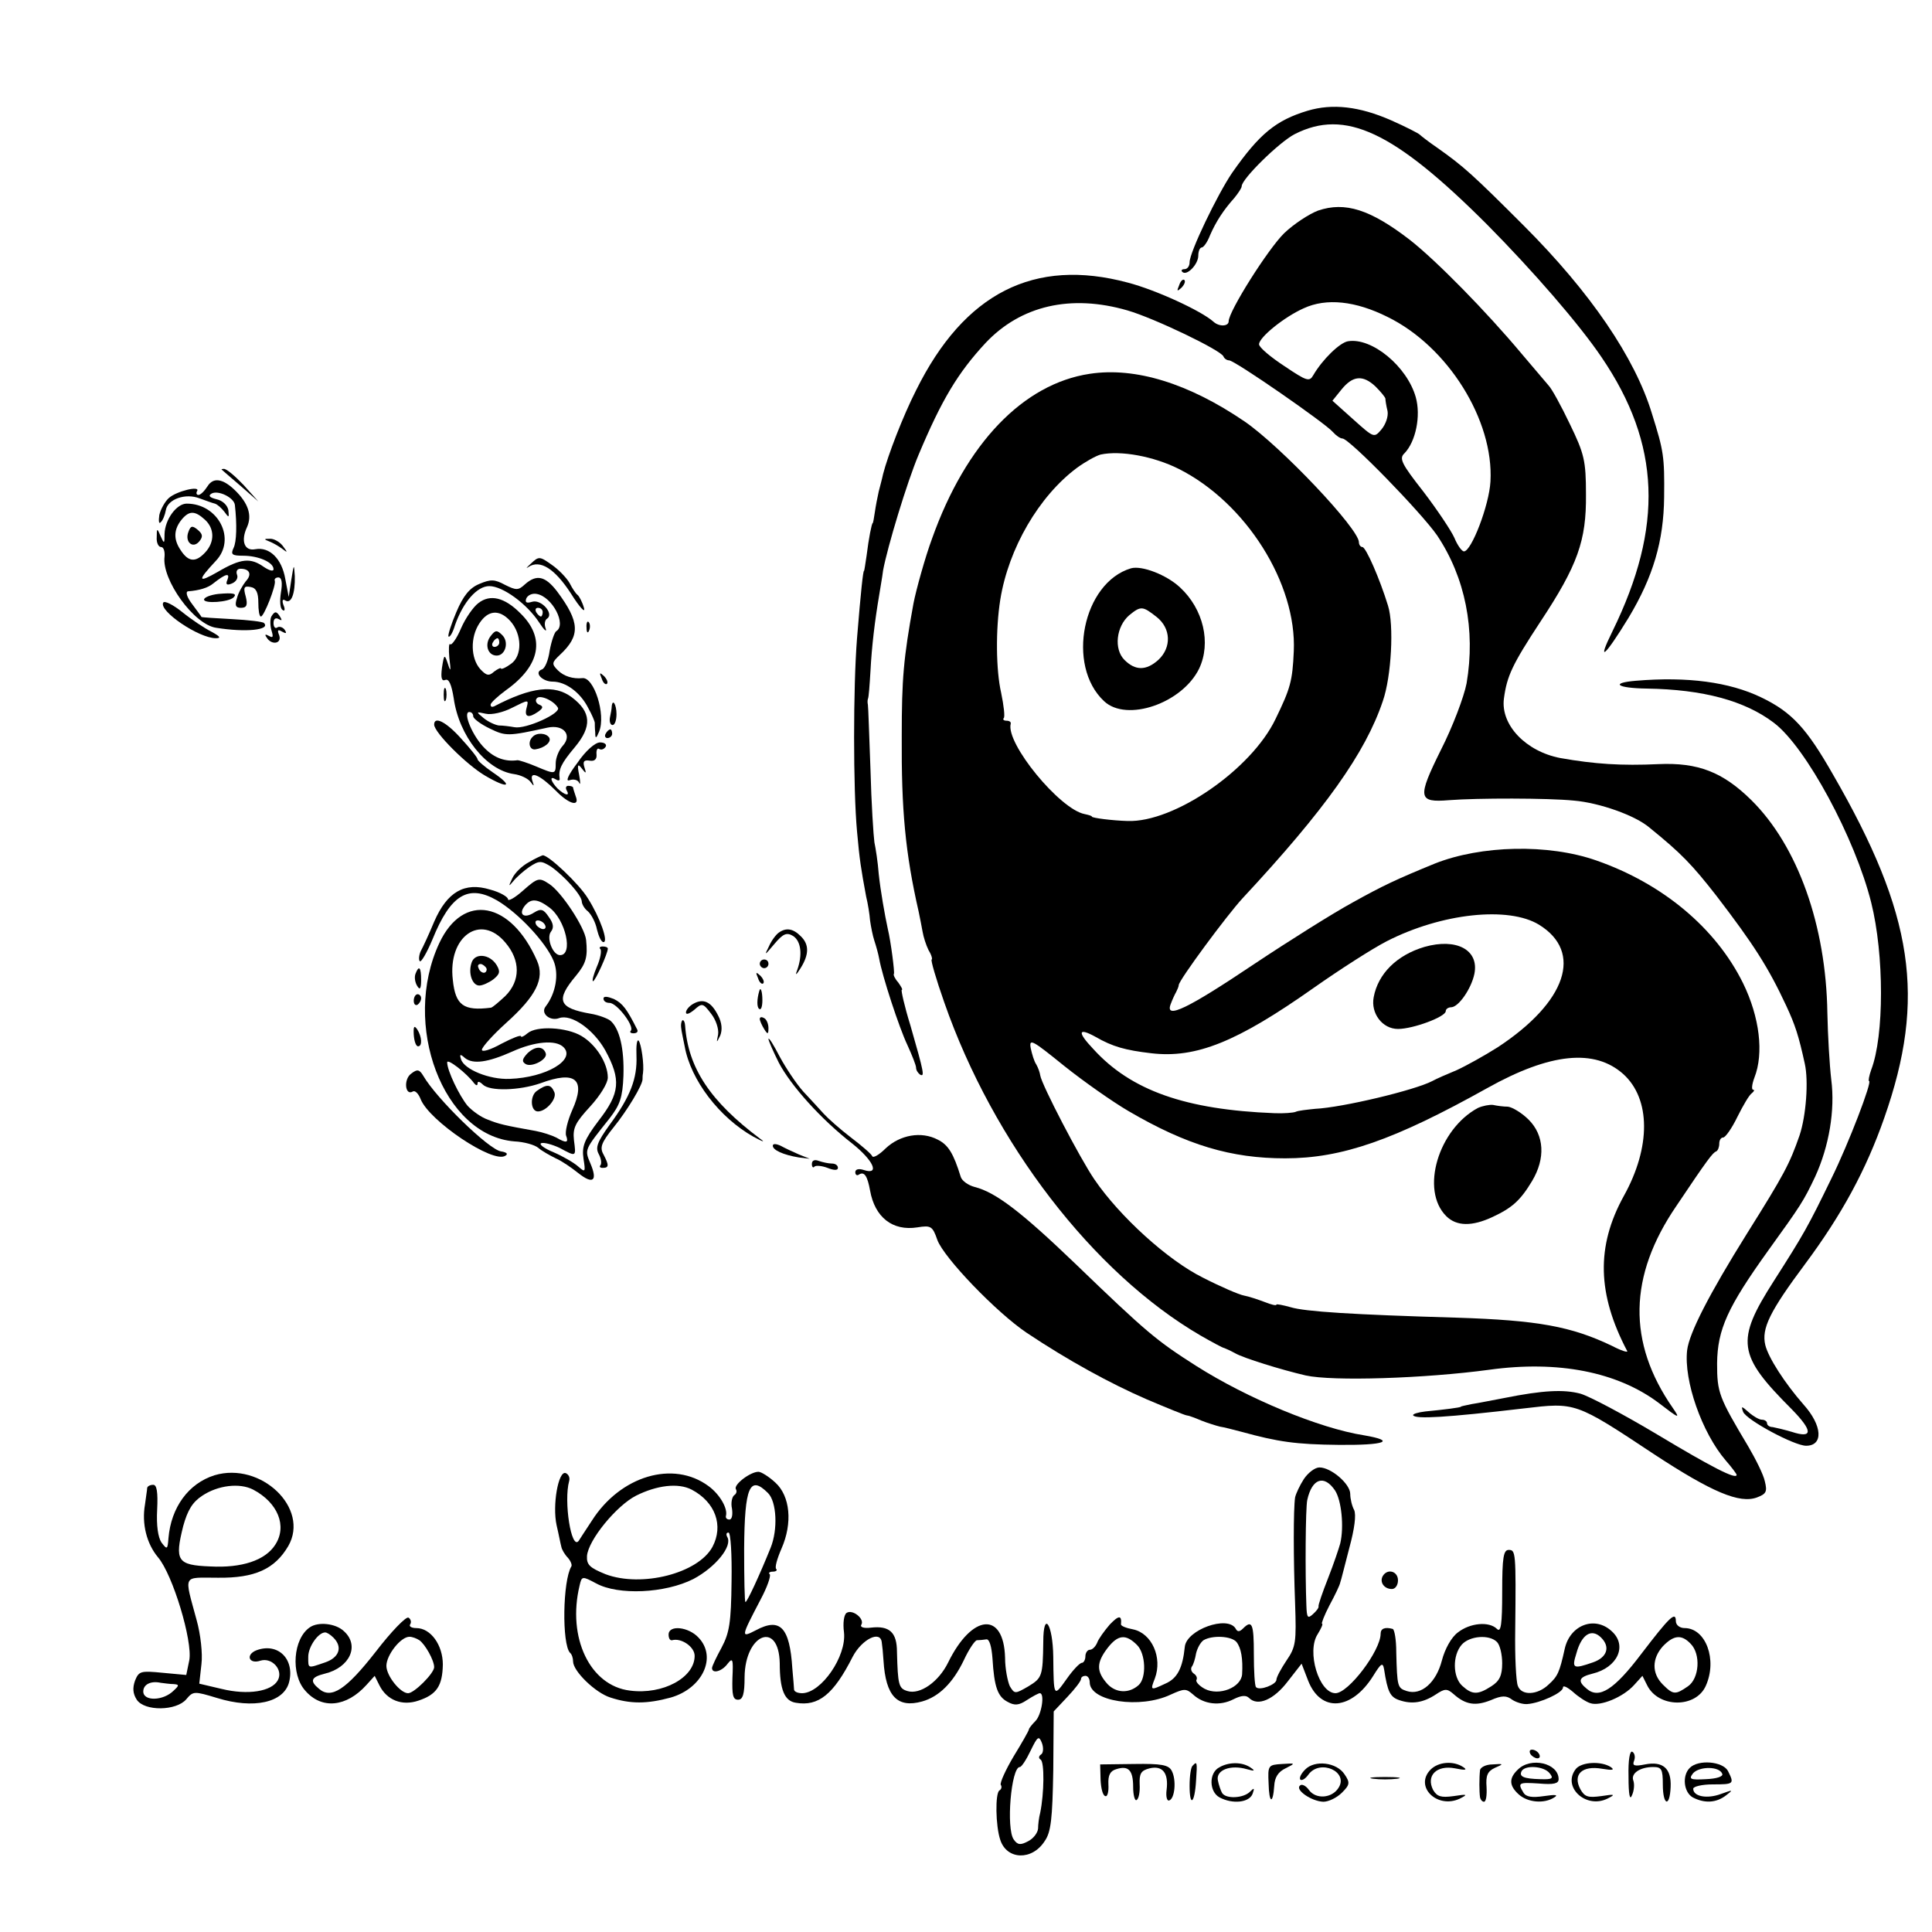
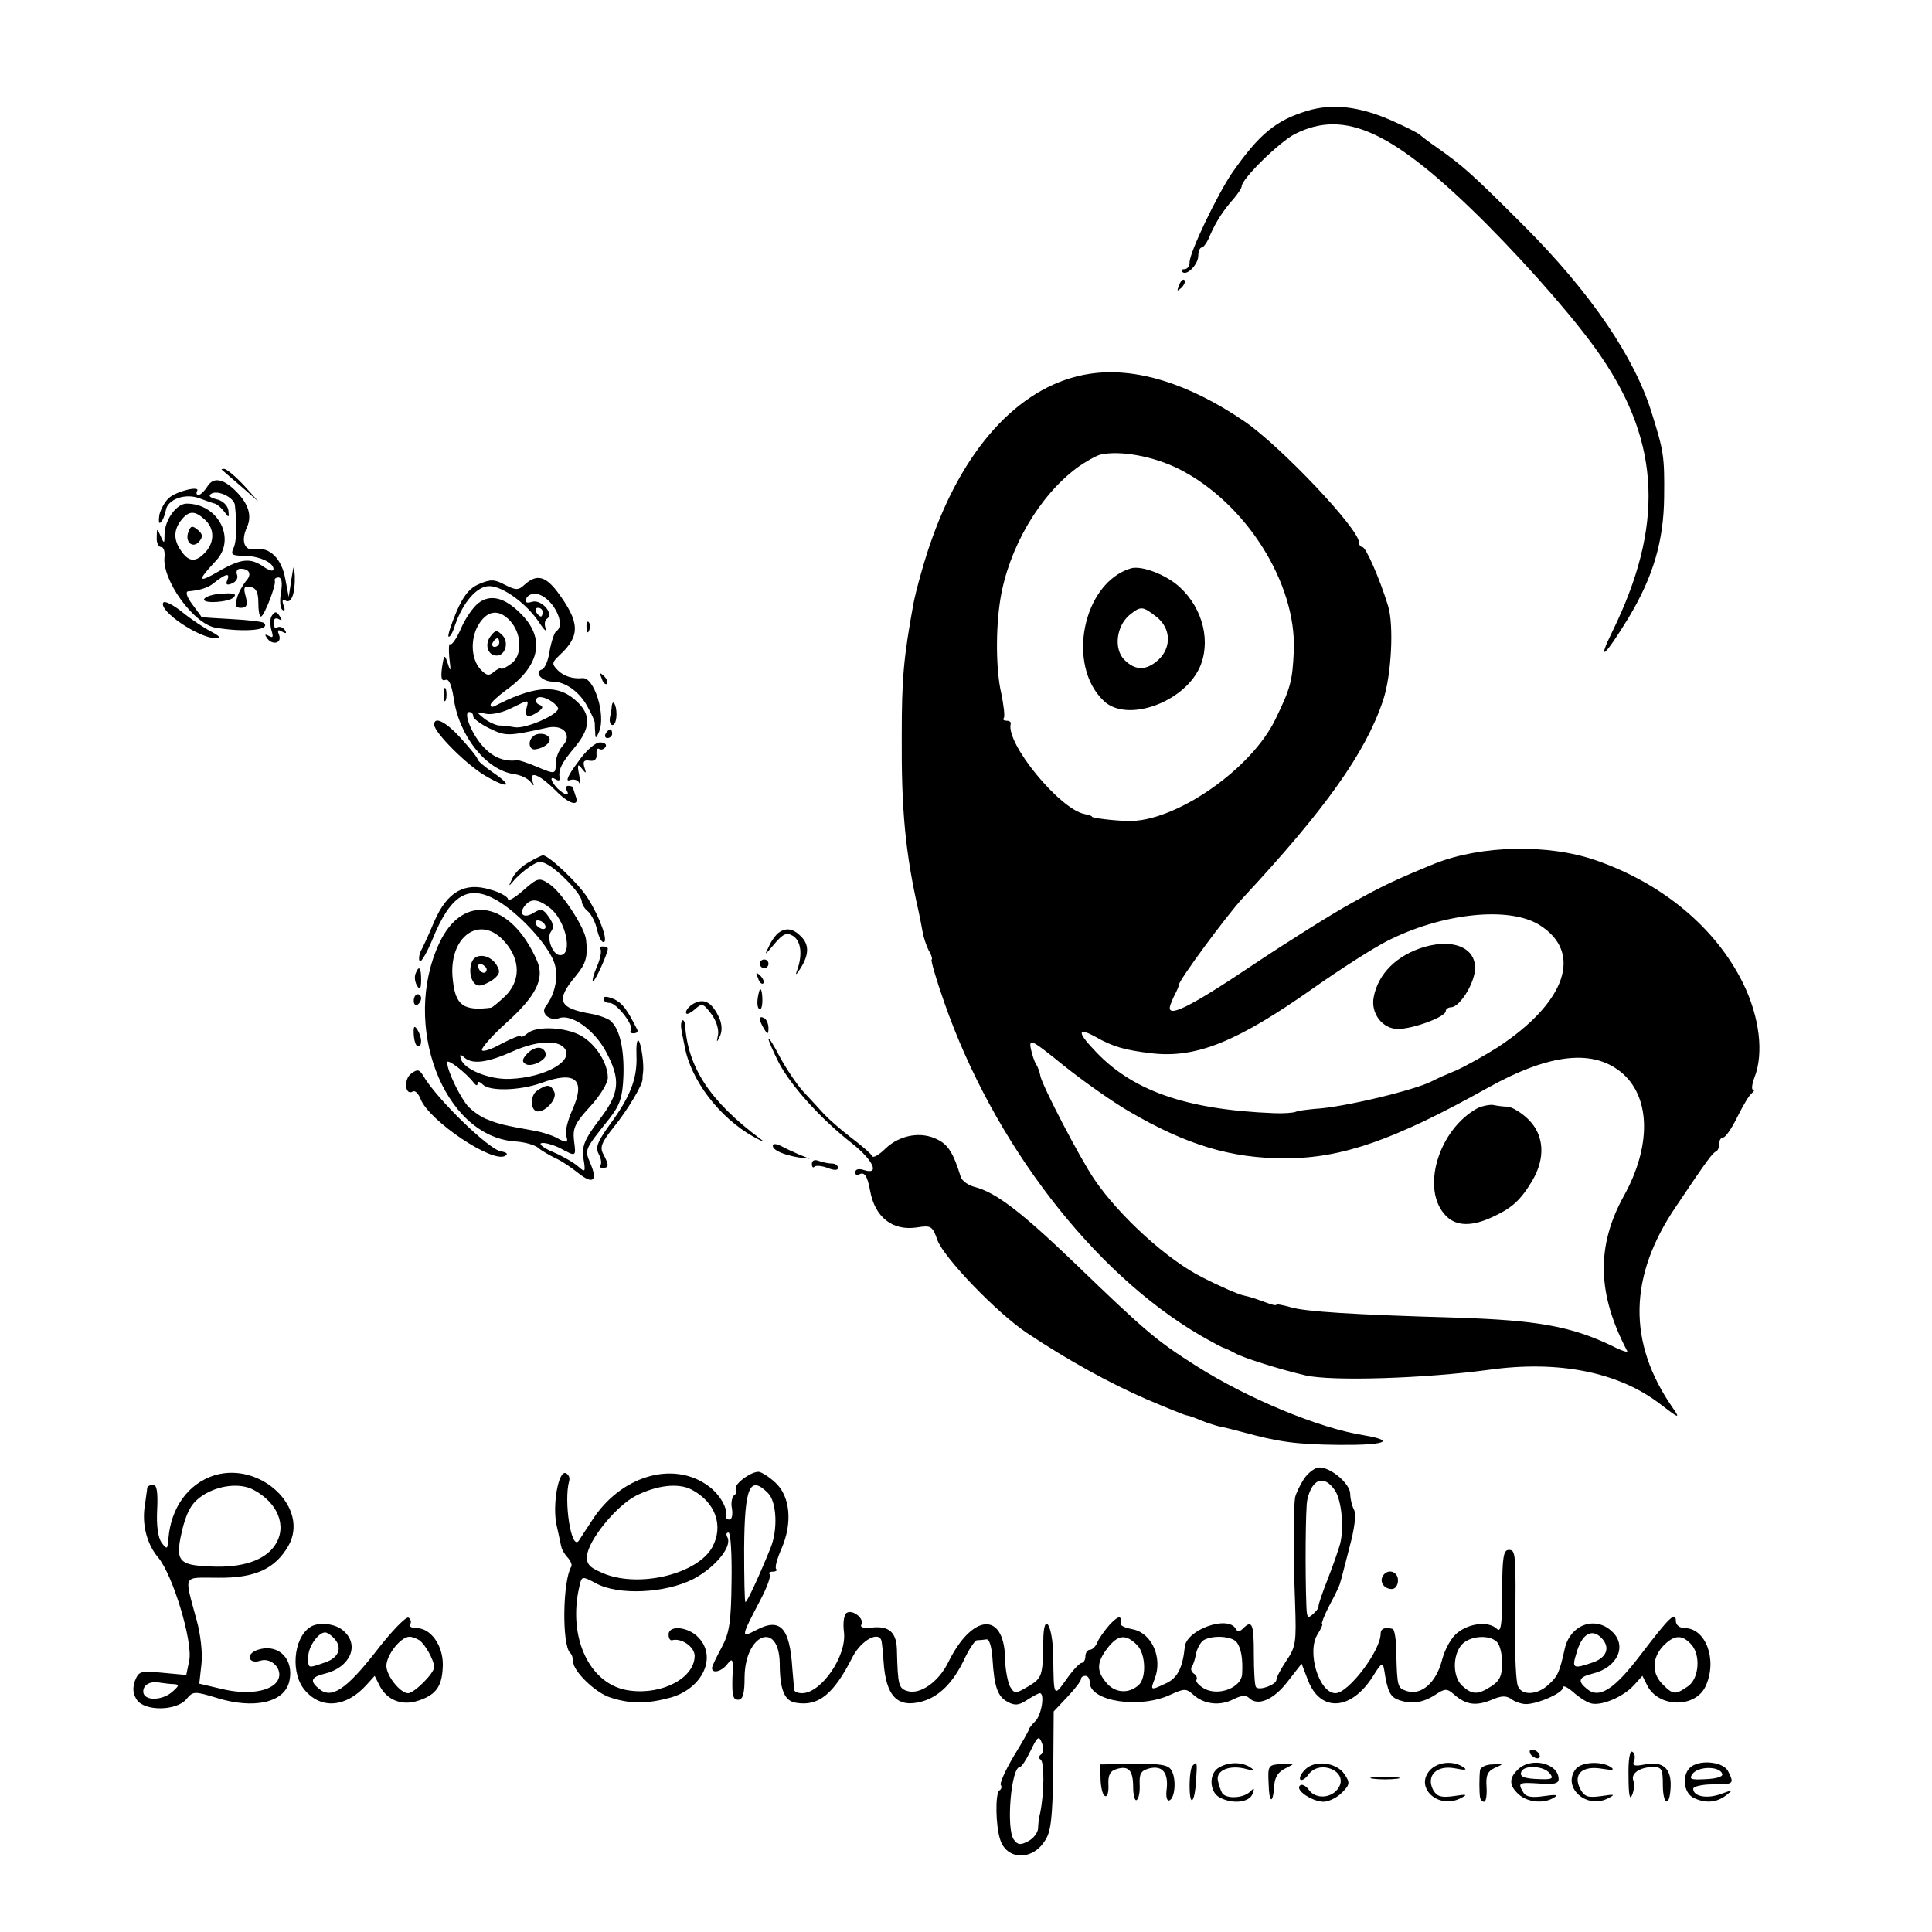
<svg xmlns="http://www.w3.org/2000/svg" version="1.0" width="445pt" height="445pt" viewBox="0 0 445 445" preserveAspectRatio="xMidYMid meet">
  <g transform="translate(0,445) scale(0.1,-0.1)" fill="#000000" stroke="none">
    <path d="M3012 4195 c-73 -22 -111 -53 -174 -143 -34 -50 -98 -183 -98 -206 0 -9 -5 -16 -12 -16 -6 0 -8 -3 -5 -6 10 -11 37 17 37 37 0 11 4 19 8 19 4 0 13 12 19 28 14 32 31 58 56 86 9 11 17 23 17 27 0 17 87 102 122 120 116 59 228 7 443 -208 105 -106 212 -229 264 -306 136 -200 143 -390 25 -631 -37 -75 -18 -59 37 31 57 95 81 177 82 278 1 94 -1 106 -28 192 -39 129 -142 280 -295 433 -118 118 -139 137 -200 180 -19 13 -37 27 -40 30 -3 3 -32 18 -66 33 -73 32 -135 39 -192 22z" />
-     <path d="M3036 3965 c-21 -8 -56 -31 -78 -52 -37 -36 -128 -180 -128 -203 0 -12 -22 -13 -35 -1 -28 25 -132 73 -197 90 -216 58 -377 -24 -488 -248 -30 -59 -65 -150 -76 -193 -2 -10 -7 -28 -10 -40 -3 -13 -7 -34 -9 -48 -2 -14 -4 -25 -5 -25 -2 0 -9 -34 -14 -75 -3 -19 -5 -35 -6 -35 -2 0 -7 -44 -16 -155 -9 -113 -9 -347 0 -445 6 -67 9 -85 21 -150 4 -16 8 -41 9 -55 2 -14 6 -35 10 -47 4 -12 9 -30 11 -41 7 -40 46 -159 65 -199 11 -24 20 -47 20 -52 0 -6 4 -12 9 -16 11 -6 10 2 -22 113 -14 45 -22 82 -20 82 3 0 -1 7 -8 17 -8 9 -12 18 -10 20 2 3 -7 74 -14 103 -7 32 -17 89 -21 127 -2 27 -7 59 -10 73 -2 14 -7 89 -9 167 -3 78 -5 145 -6 150 -1 4 -1 10 0 13 2 3 4 32 6 65 3 57 10 115 20 174 2 14 7 40 9 57 10 54 55 203 82 267 53 126 90 188 154 257 81 86 196 113 327 75 62 -18 216 -92 221 -106 2 -5 8 -9 13 -9 13 0 222 -145 239 -165 7 -8 17 -15 22 -15 16 0 182 -171 218 -223 65 -97 89 -218 68 -341 -6 -31 -32 -100 -59 -153 -55 -111 -53 -122 19 -116 65 5 227 5 287 -1 59 -5 141 -34 174 -62 74 -60 98 -85 155 -158 85 -111 119 -164 160 -252 21 -45 29 -70 43 -134 9 -40 3 -120 -12 -165 -23 -66 -35 -89 -121 -226 -88 -141 -133 -229 -138 -269 -8 -70 34 -190 89 -254 14 -16 25 -31 25 -33 0 -12 -58 18 -183 93 -77 46 -156 88 -177 94 -38 10 -85 8 -175 -10 -27 -5 -61 -12 -75 -14 -14 -3 -25 -5 -25 -6 0 -2 -40 -7 -82 -11 -17 -2 -30 -6 -28 -9 6 -9 76 -5 255 16 119 14 118 15 299 -105 134 -88 198 -115 238 -100 21 8 24 13 18 37 -3 15 -21 51 -38 80 -68 114 -72 124 -72 192 1 78 24 129 118 260 75 104 81 113 108 170 32 70 46 153 37 223 -4 34 -8 103 -9 154 -3 201 -68 384 -175 490 -66 65 -123 87 -214 83 -85 -4 -147 0 -226 14 -79 15 -138 76 -130 137 7 52 19 78 84 177 86 130 106 187 105 293 0 78 -4 94 -37 162 -20 42 -42 82 -49 89 -6 7 -34 40 -62 73 -82 98 -196 214 -257 262 -92 71 -150 89 -212 68z m160 -245 c139 -68 245 -238 237 -379 -3 -55 -44 -161 -61 -161 -5 0 -15 14 -22 31 -7 16 -39 64 -71 106 -51 65 -57 77 -44 89 26 27 38 86 26 129 -20 71 -101 138 -156 129 -19 -3 -59 -42 -80 -78 -9 -16 -15 -14 -67 21 -32 21 -58 43 -58 50 0 16 58 63 103 83 52 24 119 17 193 -20z m-28 -160 c12 -12 22 -24 23 -28 0 -4 2 -17 5 -29 2 -12 -4 -30 -14 -42 -17 -20 -17 -20 -65 23 l-48 43 21 26 c26 32 49 34 78 7z" />
    <path d="M2716 3793 c-6 -14 -5 -15 5 -6 7 7 10 15 7 18 -3 3 -9 -2 -12 -12z" />
    <path d="M2510 3589 c-153 -23 -285 -160 -363 -379 -16 -43 -37 -119 -43 -150 -23 -126 -27 -174 -27 -305 -1 -170 8 -269 39 -405 3 -14 7 -35 9 -46 2 -12 8 -31 14 -43 7 -11 9 -21 7 -21 -3 0 10 -45 29 -99 113 -324 343 -623 590 -767 28 -16 52 -29 55 -29 3 -1 14 -6 25 -12 19 -11 106 -38 162 -51 62 -14 275 -7 423 13 159 22 295 -5 390 -76 48 -37 51 -38 33 -12 -105 151 -102 304 8 465 73 109 84 123 92 126 4 2 7 10 7 18 0 8 4 14 9 14 5 0 20 21 33 48 13 26 27 50 33 54 5 4 7 8 3 8 -4 0 -3 12 3 28 22 56 12 139 -26 217 -63 128 -186 230 -338 283 -111 39 -266 35 -372 -7 -88 -36 -120 -51 -190 -90 -44 -24 -146 -88 -227 -142 -152 -102 -204 -127 -192 -93 4 11 10 24 13 29 3 6 6 13 6 16 0 11 111 161 147 200 190 204 283 335 323 454 20 57 26 176 12 220 -19 62 -51 135 -59 135 -4 0 -8 5 -8 11 0 31 -179 220 -263 278 -129 88 -252 126 -357 110z m205 -219 c155 -78 272 -264 265 -420 -3 -69 -8 -86 -42 -156 -56 -117 -234 -239 -341 -235 -35 1 -82 7 -82 10 0 2 -8 4 -17 6 -57 11 -182 163 -170 208 1 4 -3 7 -10 7 -6 0 -9 3 -6 6 3 3 0 29 -6 58 -12 52 -13 146 -2 215 19 118 89 238 176 303 19 14 44 28 55 31 46 10 122 -4 180 -33z m830 -1050 c102 -63 63 -178 -95 -282 -30 -19 -73 -43 -95 -53 -22 -9 -47 -20 -56 -25 -40 -21 -207 -61 -270 -64 -19 -2 -39 -4 -45 -7 -5 -2 -27 -4 -49 -3 -204 8 -330 52 -417 148 -37 39 -35 50 5 28 40 -23 69 -31 129 -38 103 -12 197 26 373 150 61 43 136 91 169 108 127 65 281 81 351 38z m-946 -429 c135 -79 237 -109 361 -109 131 0 251 42 466 162 145 81 247 91 313 32 63 -57 64 -168 1 -281 -64 -116 -61 -226 8 -357 2 -4 -14 1 -35 12 -94 45 -171 59 -358 65 -241 7 -349 14 -382 24 -18 5 -33 8 -33 6 0 -3 -12 0 -27 6 -16 6 -37 13 -48 15 -11 2 -53 20 -94 41 -81 40 -192 141 -250 226 -33 48 -122 219 -125 240 -1 7 -5 18 -9 25 -5 7 -10 24 -13 38 -4 23 4 18 77 -41 45 -36 112 -83 148 -104z" />
    <path d="M2605 3141 c-111 -33 -150 -224 -62 -306 52 -49 180 -5 219 75 28 59 10 137 -44 187 -31 29 -88 51 -113 44z m59 -112 c33 -26 35 -70 4 -99 -28 -25 -53 -25 -78 0 -25 25 -19 77 11 103 27 22 31 21 63 -4z" />
    <path d="M3281 2269 c-64 -19 -107 -62 -117 -116 -7 -37 20 -73 56 -73 35 0 110 28 110 41 0 5 6 9 13 9 17 1 46 43 53 77 11 55 -41 83 -115 62z" />
    <path d="M3404 1898 c-91 -49 -133 -189 -73 -249 24 -24 60 -24 107 -2 45 21 64 38 91 83 31 52 28 105 -8 141 -16 16 -38 29 -48 30 -10 0 -25 2 -34 4 -8 1 -24 -2 -35 -7z" />
    <path d="M511 3368 c2 -2 22 -19 44 -38 l40 -35 -34 38 c-19 20 -39 37 -45 37 -5 0 -7 -1 -5 -2z" />
    <path d="M478 3330 c-7 -11 -16 -20 -21 -20 -4 0 -6 4 -3 9 8 13 -47 0 -65 -16 -9 -8 -19 -26 -22 -39 -2 -14 -1 -22 3 -17 5 4 10 17 12 28 4 25 45 40 78 27 14 -5 30 -11 35 -12 6 -2 15 -10 22 -19 10 -14 11 -14 9 4 -2 11 -13 22 -27 25 -16 4 -20 8 -12 13 15 9 52 -9 54 -26 5 -45 4 -85 -3 -99 -7 -15 -4 -18 22 -18 35 0 70 -15 70 -31 0 -6 -10 -3 -22 5 -31 22 -53 20 -106 -11 -47 -27 -48 -21 -5 25 48 50 6 132 -67 132 -23 0 -50 -36 -51 -70 0 -23 -1 -23 -9 -5 -8 19 -9 19 -9 -2 -1 -13 4 -23 10 -23 6 0 9 -10 8 -22 -7 -53 68 -157 119 -164 68 -11 126 -5 110 11 -2 3 -36 7 -74 9 -38 2 -69 4 -70 5 0 1 -10 14 -21 29 -13 17 -16 29 -10 30 26 2 46 8 58 18 29 23 39 25 33 9 -5 -11 -2 -14 10 -9 10 4 15 13 12 20 -3 8 0 14 8 14 21 0 27 -13 12 -29 -7 -9 -17 -26 -20 -38 -6 -18 -3 -23 9 -23 13 0 16 6 11 26 -6 21 -4 25 11 22 13 -2 18 -13 18 -36 0 -17 2 -32 6 -32 7 0 35 71 32 82 -2 4 2 8 8 8 8 0 10 -12 6 -35 -3 -19 -2 -37 4 -40 5 -4 6 2 2 11 -4 11 -2 15 4 11 14 -9 23 16 22 56 -2 29 -2 29 -8 -8 l-6 -40 -8 42 c-8 46 -36 74 -69 68 -25 -5 -34 19 -19 51 12 27 3 55 -28 85 -28 27 -50 30 -63 9z m-6 -77 c22 -20 23 -51 1 -75 -22 -24 -39 -23 -57 5 -17 25 -16 48 3 71 17 20 30 20 53 -1z" />
    <path d="M434 3225 c-9 -23 10 -40 25 -22 9 11 8 17 -4 27 -12 10 -16 9 -21 -5z" />
-     <path d="M620 3203 c8 -3 22 -11 30 -17 13 -10 13 -9 1 7 -7 9 -21 17 -30 16 -13 0 -14 -1 -1 -6z" />
-     <path d="M1223 3152 c-10 -9 -13 -13 -6 -8 27 18 61 -4 98 -61 20 -32 34 -47 30 -33 -4 14 -11 27 -15 30 -4 3 -12 15 -18 27 -7 12 -25 31 -41 42 -28 20 -30 20 -48 3z" />
    <path d="M1104 3105 c-22 -9 -37 -27 -53 -65 -12 -28 -20 -54 -18 -56 3 -3 10 9 15 26 19 54 51 90 79 90 31 0 87 -41 115 -84 11 -17 18 -23 15 -14 -4 10 -2 20 3 23 17 11 -13 45 -34 39 -13 -4 -17 -2 -14 7 3 8 14 13 24 11 36 -6 70 -71 45 -86 -4 -3 -11 -23 -15 -45 -3 -22 -11 -41 -18 -43 -19 -7 1 -28 25 -28 30 0 64 -25 82 -61 9 -16 15 -31 15 -34 0 -3 0 -13 1 -22 0 -15 2 -15 9 2 16 39 -12 127 -39 123 -21 -2 -42 4 -56 18 -15 15 -14 18 5 36 47 44 46 75 -7 146 -27 35 -47 40 -74 16 -15 -14 -20 -14 -46 -1 -24 13 -33 13 -59 2z m146 -65 c0 -5 -2 -10 -4 -10 -3 0 -8 5 -11 10 -3 6 -1 10 4 10 6 0 11 -4 11 -10z" />
    <path d="M503 3082 c-18 -2 -33 -8 -33 -13 0 -10 57 -6 68 5 9 9 -1 11 -35 8z" />
    <path d="M1102 3061 c-12 -9 -30 -35 -40 -58 -10 -24 -22 -40 -25 -37 -3 4 -4 -11 -2 -32 4 -30 3 -33 -3 -14 -8 24 -9 24 -14 -8 -3 -23 -1 -32 8 -28 8 3 14 -11 19 -42 12 -87 75 -166 139 -175 15 -2 32 -10 38 -18 8 -11 9 -11 4 3 -7 24 18 13 54 -23 31 -32 56 -38 46 -13 -3 9 -6 18 -6 20 0 2 -5 4 -11 4 -5 0 -7 -4 -4 -10 9 -15 -4 -12 -21 4 -16 17 -19 30 -4 21 6 -4 10 -3 9 2 -3 20 3 34 35 72 40 48 38 81 -7 115 -40 30 -93 24 -179 -21 -5 -2 -8 -1 -8 4 0 4 16 19 35 33 80 57 92 121 33 178 -36 36 -69 44 -96 23z m73 -41 c28 -31 28 -81 2 -99 -12 -9 -22 -13 -23 -11 0 3 -8 -1 -16 -7 -12 -11 -18 -9 -32 6 -22 25 -23 73 -2 105 20 31 46 33 71 6z m110 -200 c8 -13 -74 -50 -100 -45 -11 2 -27 4 -36 4 -8 1 -24 8 -35 17 -18 15 -18 15 5 10 13 -3 40 3 61 14 38 19 38 19 33 0 -6 -22 4 -25 27 -9 11 8 12 12 2 16 -6 2 -10 9 -6 14 6 10 39 -4 49 -21z m-195 -20 c0 -5 17 -18 38 -28 37 -18 42 -18 133 2 37 8 58 -17 35 -42 -9 -10 -16 -28 -16 -40 0 -26 -1 -26 -46 -7 -19 8 -38 14 -42 14 -28 -4 -53 5 -75 27 -28 27 -52 84 -36 84 5 0 9 -4 9 -10z" />
    <path d="M1131 2986 c-16 -19 -8 -46 13 -46 20 0 29 31 13 47 -12 12 -16 12 -26 -1z m19 -16 c0 -5 -5 -10 -11 -10 -5 0 -7 5 -4 10 3 6 8 10 11 10 2 0 4 -4 4 -10z" />
    <path d="M1227 2753 c-12 -11 -8 -31 6 -29 21 3 38 17 32 27 -7 11 -29 12 -38 2z" />
    <path d="M376 3062 c-11 -19 82 -82 121 -82 13 0 10 4 -10 15 -16 8 -46 28 -67 45 -21 17 -41 27 -44 22z" />
    <path d="M625 3030 c-3 -6 -3 -20 0 -31 5 -16 4 -19 -5 -14 -9 5 -11 4 -6 -3 11 -19 36 -15 29 5 -5 12 -3 14 7 8 9 -5 11 -4 6 4 -4 6 -12 9 -17 6 -5 -4 -9 1 -9 10 0 10 5 13 12 9 7 -4 8 -3 4 4 -9 15 -13 15 -21 2z" />
    <path d="M1351 3004 c0 -11 3 -14 6 -6 3 7 2 16 -1 19 -3 4 -6 -2 -5 -13z" />
    <path d="M1386 2887 c3 -10 9 -15 12 -12 3 3 0 11 -7 18 -10 9 -11 8 -5 -6z" />
-     <path d="M3768 2882 c-60 -5 -44 -17 25 -18 130 -2 226 -28 293 -79 74 -56 187 -266 224 -414 30 -120 30 -307 0 -385 -5 -14 -7 -26 -5 -26 8 0 -47 -144 -87 -225 -54 -111 -63 -127 -132 -235 -89 -139 -84 -171 41 -296 49 -50 49 -68 0 -52 -17 5 -38 10 -44 11 -7 0 -13 4 -13 9 0 4 -5 8 -12 8 -6 0 -20 8 -30 17 -17 15 -18 15 -13 1 8 -19 118 -78 145 -78 40 0 38 46 -6 95 -43 49 -81 108 -88 137 -9 38 10 77 92 187 84 113 140 216 182 336 97 276 68 469 -118 791 -61 107 -95 144 -166 178 -73 35 -169 48 -288 38z" />
    <path d="M1022 2850 c0 -14 2 -19 5 -12 2 6 2 18 0 25 -3 6 -5 1 -5 -13z" />
    <path d="M1409 2823 c0 -5 -2 -16 -4 -25 -2 -10 1 -18 6 -18 5 0 9 11 9 25 0 22 -9 37 -11 18z" />
    <path d="M1000 2781 c0 -18 75 -93 118 -118 53 -31 66 -25 17 8 -19 13 -35 27 -35 30 0 4 -17 25 -38 48 -35 39 -62 52 -62 32z" />
    <path d="M1395 2760 c-3 -5 -1 -10 4 -10 6 0 11 5 11 10 0 6 -2 10 -4 10 -3 0 -8 -4 -11 -10z" />
    <path d="M1330 2693 c-22 -29 -28 -44 -18 -40 9 3 19 1 22 -6 3 -7 3 2 0 18 -5 24 -3 27 6 15 10 -13 11 -12 6 3 -4 13 -1 17 12 15 11 -2 17 3 16 14 -1 10 2 16 6 13 5 -3 11 -1 15 5 3 5 -2 10 -13 10 -11 0 -33 -19 -52 -47z" />
    <path d="M1218 2464 c-15 -8 -32 -24 -38 -37 -9 -19 -9 -20 2 -7 7 9 24 24 37 33 23 15 27 15 50 1 30 -21 70 -65 71 -80 0 -6 6 -17 14 -23 8 -7 18 -26 21 -42 4 -16 10 -29 15 -29 12 0 -8 57 -36 101 -20 33 -91 100 -104 99 -3 -1 -17 -7 -32 -16z" />
    <path d="M1205 2399 c-19 -17 -35 -26 -35 -20 0 5 -18 16 -41 22 -59 18 -99 -5 -129 -74 -12 -29 -26 -59 -31 -68 -4 -9 -5 -20 -2 -23 3 -3 16 19 29 50 42 104 83 128 149 90 49 -29 112 -96 130 -139 13 -31 5 -75 -18 -105 -13 -16 10 -35 31 -27 28 10 79 -26 106 -74 37 -68 34 -99 -15 -162 -34 -45 -39 -60 -35 -88 5 -31 4 -32 -12 -18 -10 9 -36 24 -57 33 -22 9 -35 19 -28 21 6 2 25 -3 42 -11 39 -21 38 -21 33 18 -3 28 3 40 37 77 23 25 41 54 41 67 0 33 -27 76 -61 96 -34 20 -103 24 -124 6 -8 -7 -15 -10 -15 -7 0 4 -20 -4 -45 -17 -25 -14 -45 -20 -45 -14 0 6 25 34 56 62 69 62 89 102 71 143 -60 137 -170 158 -225 41 -88 -188 9 -444 173 -457 22 -1 47 -8 55 -15 8 -7 26 -17 40 -24 14 -6 37 -22 52 -34 34 -27 45 -18 28 22 -14 33 -14 31 44 104 24 31 30 48 32 98 2 63 -9 109 -30 127 -6 5 -27 13 -45 16 -75 13 -82 31 -34 88 23 28 27 43 23 82 -3 29 -57 111 -85 129 -23 15 -26 15 -60 -15z m60 -39 c38 -28 56 -110 25 -110 -17 0 -32 40 -21 54 7 9 6 19 -5 34 -12 18 -18 20 -34 10 -23 -15 -37 -4 -21 16 14 17 29 16 56 -4z m-10 -40 c3 -5 2 -10 -4 -10 -5 0 -13 5 -16 10 -3 6 -2 10 4 10 5 0 13 -4 16 -10z m-91 -41 c35 -41 35 -88 0 -123 -15 -14 -29 -26 -33 -27 -63 -8 -82 5 -88 64 -12 100 64 154 121 86z m134 -241 c29 -29 -40 -70 -124 -73 -47 -2 -105 22 -112 45 -4 12 -2 13 9 3 19 -15 53 -10 109 15 51 23 100 28 118 10z m-206 -83 c5 -6 8 -6 8 0 0 5 5 4 12 -3 16 -16 84 -14 133 3 81 30 105 9 73 -62 -11 -25 -17 -51 -14 -59 6 -16 1 -18 -23 -4 -10 5 -31 12 -47 15 -73 13 -85 16 -110 26 -15 5 -36 20 -47 32 -19 23 -47 81 -47 100 0 10 45 -25 62 -48z" />
    <path d="M1086 2232 c-8 -24 2 -52 18 -52 7 0 21 6 32 14 15 12 17 18 8 33 -16 26 -51 29 -58 5z m35 -15 c-1 -12 -15 -9 -19 4 -3 6 1 10 8 8 6 -3 11 -8 11 -12z" />
    <path d="M1215 2024 c-12 -13 -14 -19 -4 -25 14 -8 51 11 46 25 -6 17 -24 17 -42 0z" />
    <path d="M1236 1937 c-16 -12 -14 -47 3 -47 19 0 44 29 38 44 -8 19 -17 20 -41 3z" />
    <path d="M1794 2302 c-6 -4 -17 -18 -23 -32 -11 -22 -10 -21 12 5 21 25 29 28 44 19 18 -12 22 -43 9 -79 -5 -13 -2 -11 8 5 20 32 20 55 0 74 -17 17 -33 20 -50 8z" />
    <path d="M1383 2264 c3 -4 0 -22 -8 -40 -8 -19 -12 -34 -9 -34 5 0 34 64 34 75 0 3 -5 5 -12 5 -6 0 -9 -3 -5 -6z" />
    <path d="M1750 2230 c0 -5 5 -10 10 -10 6 0 10 5 10 10 0 6 -4 10 -10 10 -5 0 -10 -4 -10 -10z" />
    <path d="M957 2207 c-3 -8 -1 -20 4 -28 6 -10 9 -7 9 14 0 29 -5 35 -13 14z" />
    <path d="M1746 2197 c3 -10 9 -15 12 -12 3 3 0 11 -7 18 -10 9 -11 8 -5 -6z" />
    <path d="M1749 2168 c-6 -20 -6 -39 0 -42 4 -3 7 6 7 20 0 20 -4 32 -7 22z" />
    <path d="M953 2145 c0 -8 4 -12 9 -9 4 3 8 9 8 15 0 5 -4 9 -8 9 -5 0 -9 -7 -9 -15z" />
    <path d="M1390 2150 c0 -6 6 -10 14 -10 17 0 58 -54 49 -64 -3 -3 -1 -6 6 -6 7 0 11 3 9 8 -24 48 -34 61 -54 71 -15 6 -24 7 -24 1z" />
    <path d="M1597 2138 c-9 -5 -17 -14 -17 -20 0 -6 8 -3 19 6 18 16 20 16 39 -9 11 -14 18 -35 16 -48 -4 -20 -4 -20 5 -2 5 13 4 29 -5 46 -16 32 -34 40 -57 27z" />
    <path d="M1750 2103 c0 -4 5 -15 10 -23 8 -13 10 -13 10 2 0 9 -4 20 -10 23 -5 3 -10 3 -10 -2z" />
    <path d="M1569 2093 c-1 -5 0 -12 1 -18 1 -5 4 -21 7 -35 14 -78 80 -164 158 -208 22 -12 29 -14 16 -5 -115 86 -166 163 -173 261 -1 13 -7 17 -9 5z" />
    <path d="M953 2067 c1 -15 5 -27 10 -27 10 0 9 22 -2 39 -7 10 -9 7 -8 -12z" />
    <path d="M1466 2018 c2 -52 -14 -94 -62 -159 -28 -39 -33 -52 -25 -67 6 -11 7 -22 4 -26 -3 -3 -1 -6 5 -6 15 0 15 6 2 31 -9 16 -5 27 23 62 31 38 68 99 67 112 0 3 0 8 1 13 3 20 -4 68 -10 75 -4 4 -6 -12 -5 -35z" />
    <path d="M1770 2057 c0 -4 11 -29 24 -55 28 -53 97 -130 169 -186 49 -39 64 -73 27 -61 -12 4 -20 2 -20 -5 0 -6 4 -9 9 -5 12 7 19 -4 25 -37 11 -62 52 -94 109 -85 31 5 35 3 46 -29 15 -41 136 -167 206 -214 96 -64 191 -116 276 -153 47 -20 89 -37 92 -37 3 0 18 -5 34 -12 15 -6 35 -12 43 -14 8 -1 31 -7 50 -12 84 -23 124 -29 224 -30 105 -1 134 9 58 22 -103 16 -269 85 -387 160 -91 58 -113 76 -280 237 -123 118 -182 163 -230 175 -15 4 -29 14 -32 23 -17 55 -29 74 -53 86 -38 20 -87 11 -120 -20 -15 -15 -29 -23 -31 -18 -2 5 -24 24 -49 43 -25 19 -53 44 -63 55 -10 11 -31 34 -47 51 -16 18 -40 54 -54 80 -14 27 -25 45 -26 41z" />
    <path d="M947 1977 c-18 -13 -14 -52 4 -41 5 3 13 -5 18 -18 20 -50 167 -149 195 -130 7 4 3 8 -10 10 -28 4 -149 122 -179 174 -9 15 -14 16 -28 5z" />
    <path d="M1780 1811 c0 -10 24 -21 60 -27 l25 -3 -25 10 c-14 6 -33 15 -42 20 -11 5 -18 5 -18 0z" />
    <path d="M1870 1769 c0 -7 3 -10 6 -6 3 3 17 2 30 -3 15 -6 24 -6 24 0 0 6 -6 10 -14 10 -8 0 -21 3 -30 6 -10 4 -16 1 -16 -7z" />
    <path d="M3003 1043 c-9 -14 -18 -33 -20 -42 -4 -27 -4 -140 0 -244 3 -89 2 -100 -20 -132 -12 -18 -23 -38 -23 -44 0 -11 -39 -26 -47 -17 -3 3 -5 37 -5 76 0 70 -4 80 -25 59 -8 -8 -13 -8 -17 0 -19 31 -113 -3 -117 -42 -5 -49 -17 -73 -45 -85 -34 -16 -35 -16 -24 12 18 48 -7 104 -50 113 -16 3 -29 8 -28 12 2 21 -5 21 -26 -1 -12 -14 -26 -33 -29 -42 -4 -9 -11 -16 -17 -16 -5 0 -10 -7 -10 -15 0 -8 -4 -15 -8 -15 -5 0 -21 -17 -35 -37 -30 -42 -30 -44 -31 51 -1 76 -23 108 -23 34 -1 -79 -3 -83 -34 -102 -31 -18 -32 -18 -43 0 -5 11 -11 40 -11 66 -3 107 -76 101 -131 -11 -22 -45 -65 -75 -94 -66 -20 6 -22 14 -24 90 0 45 -17 61 -60 56 -16 -2 -26 1 -22 7 8 13 -20 36 -34 27 -6 -4 -9 -23 -6 -45 6 -55 -52 -139 -96 -140 -10 0 -18 3 -19 8 0 4 -2 26 -4 49 -6 95 -28 118 -84 88 -35 -18 -35 -17 11 71 15 28 24 54 21 58 -4 3 0 6 7 6 7 0 11 3 8 6 -4 3 2 24 12 47 26 59 20 121 -14 152 -15 14 -33 25 -39 25 -19 0 -58 -30 -52 -40 3 -5 1 -11 -4 -14 -5 -4 -8 -18 -5 -31 2 -14 0 -25 -6 -25 -5 0 -9 3 -8 8 5 17 -14 50 -40 69 -81 60 -203 24 -269 -80 -15 -23 -29 -44 -30 -46 -17 -23 -35 91 -22 138 2 7 -1 15 -8 18 -17 6 -31 -74 -21 -120 5 -21 9 -43 11 -50 1 -6 8 -18 15 -25 7 -8 10 -17 8 -20 -20 -33 -22 -179 -3 -199 4 -3 7 -12 7 -20 0 -22 51 -72 86 -83 46 -15 84 -15 139 0 73 21 107 93 64 138 -23 25 -69 30 -69 7 0 -8 3 -14 8 -13 21 6 52 -15 52 -36 0 -50 -73 -90 -149 -80 -92 11 -145 122 -116 242 5 22 6 22 38 5 51 -28 159 -23 224 10 51 27 91 76 78 97 -3 6 -2 10 3 10 5 0 8 -51 7 -112 -1 -96 -5 -119 -23 -153 -12 -22 -22 -43 -22 -47 0 -14 23 -8 36 10 12 15 13 10 11 -33 -1 -39 1 -50 13 -50 11 0 15 13 15 52 1 100 79 131 81 32 0 -61 11 -87 37 -91 52 -9 87 19 131 106 21 40 64 62 67 33 1 -6 3 -25 4 -42 5 -82 32 -110 89 -94 39 11 71 43 96 95 11 24 25 45 30 46 6 0 15 1 22 2 7 1 12 -17 14 -44 4 -66 12 -88 35 -100 16 -9 26 -8 44 4 14 9 27 16 30 16 12 0 4 -50 -10 -64 -8 -8 -15 -17 -15 -19 0 -3 -16 -31 -35 -62 -19 -32 -32 -61 -30 -66 3 -4 2 -10 -3 -13 -10 -6 -9 -82 2 -114 15 -46 73 -48 102 -3 15 21 18 52 20 163 l1 136 32 34 c17 18 31 36 31 41 0 4 5 7 10 7 6 0 10 -7 10 -15 0 -44 116 -62 187 -28 31 14 35 14 51 0 25 -23 62 -27 93 -11 18 9 29 10 36 3 20 -20 57 -4 89 38 l32 41 15 -39 c29 -74 100 -69 150 11 18 29 22 32 25 15 8 -52 14 -64 35 -71 29 -10 55 -6 84 13 21 14 26 14 41 1 28 -25 51 -28 86 -14 25 11 36 11 49 1 9 -6 25 -11 35 -10 29 2 82 26 82 38 0 6 10 1 23 -10 12 -11 30 -23 40 -26 23 -8 76 14 101 42 l19 21 11 -22 c26 -52 112 -53 135 -1 27 60 0 133 -49 133 -11 0 -20 7 -20 16 0 24 -15 9 -80 -76 -62 -82 -97 -104 -125 -80 -22 18 -19 27 13 35 58 14 81 65 44 98 -39 36 -96 14 -108 -41 -12 -54 -16 -63 -37 -82 -26 -25 -63 -26 -71 -3 -4 10 -7 67 -6 128 2 181 1 185 -15 185 -12 0 -15 -17 -15 -97 0 -75 -3 -94 -12 -85 -18 18 -62 14 -90 -8 -15 -11 -30 -38 -37 -65 -13 -50 -47 -81 -81 -70 -21 7 -22 9 -24 90 0 28 -4 51 -8 53 -18 5 -28 1 -28 -11 0 -39 -74 -137 -104 -137 -38 0 -67 96 -41 136 8 13 13 24 10 24 -2 0 5 19 17 42 13 24 24 47 25 53 2 5 11 42 21 80 12 44 16 76 11 87 -5 9 -9 26 -9 37 0 23 -44 61 -71 61 -10 0 -26 -12 -36 -27z m72 -26 c15 -23 21 -84 12 -122 -3 -11 -15 -47 -28 -80 -13 -33 -23 -62 -22 -65 1 -3 -5 -11 -13 -18 -12 -11 -14 -8 -15 20 -3 76 -2 224 2 243 11 50 39 59 64 22z m-1482 2 c55 -29 74 -83 48 -132 -33 -61 -163 -94 -246 -63 -37 15 -44 22 -43 42 3 37 68 116 113 139 48 24 97 30 128 14z m176 -8 c20 -20 23 -84 6 -126 -25 -62 -54 -125 -58 -125 -2 0 -3 55 -3 123 1 143 13 170 55 128z m1919 -333 c22 -22 13 -46 -19 -57 -46 -16 -49 -14 -38 21 12 44 35 58 57 36z m-1069 -17 c20 -20 22 -75 4 -92 -22 -20 -52 -19 -72 2 -26 29 -26 49 0 83 24 31 42 33 68 7z m229 7 c11 -14 15 -39 13 -74 -2 -31 -53 -51 -86 -34 -13 7 -22 17 -19 21 2 4 0 10 -6 14 -6 4 -8 11 -5 16 4 5 8 19 10 31 3 12 10 25 17 30 20 12 64 10 76 -4z m600 0 c7 -7 12 -29 12 -49 0 -28 -6 -41 -25 -53 -31 -20 -44 -20 -67 1 -22 20 -23 70 -1 95 18 20 63 24 81 6z m446 -4 c24 -24 20 -80 -6 -98 -29 -20 -34 -20 -58 4 -26 26 -25 60 0 88 25 26 43 28 64 6z m-1496 -255 c-6 -4 -6 -9 -1 -12 9 -6 8 -78 -1 -122 -3 -11 -5 -28 -5 -37 -1 -10 -11 -23 -23 -29 -17 -9 -24 -9 -33 4 -18 25 -6 167 14 167 4 0 15 17 25 38 16 33 19 35 26 17 4 -11 3 -23 -2 -26z" />
    <path d="M494 1052 c-60 -19 -100 -74 -106 -145 -2 -26 -3 -27 -16 -10 -8 12 -12 39 -10 76 2 41 -1 57 -9 57 -7 0 -13 -3 -14 -7 0 -5 -3 -21 -5 -38 -8 -45 4 -91 30 -122 34 -40 80 -193 72 -237 l-7 -34 -54 5 c-51 5 -55 4 -64 -18 -6 -17 -5 -30 4 -44 18 -27 91 -26 114 1 16 19 18 19 71 3 84 -26 154 -11 166 37 13 53 -26 91 -75 73 -26 -10 -18 -33 9 -24 26 8 53 -21 40 -45 -14 -26 -69 -35 -130 -20 l-51 12 5 45 c3 24 -2 69 -11 101 -29 108 -34 98 49 98 85 -1 131 20 162 73 50 87 -63 195 -170 163z m89 -33 c57 -30 79 -84 51 -127 -23 -36 -77 -54 -150 -50 -76 3 -82 13 -62 93 10 36 21 55 44 70 36 24 86 30 117 14z m-183 -448 c13 -1 13 -3 0 -15 -24 -24 -70 -25 -70 -2 0 16 17 25 40 20 8 -1 22 -3 30 -3z" />
    <path d="M3185 820 c-8 -14 3 -30 21 -30 8 0 14 9 14 20 0 21 -24 28 -35 10z" />
    <path d="M865 645 c-68 -87 -102 -109 -130 -85 -22 18 -19 27 13 35 58 14 81 65 44 98 -19 18 -59 22 -78 9 -39 -26 -45 -108 -11 -146 38 -44 95 -38 141 13 l19 21 11 -22 c17 -34 52 -48 90 -35 42 14 55 34 56 83 0 45 -28 84 -61 84 -11 0 -18 4 -14 9 3 5 1 12 -4 15 -5 4 -40 -32 -76 -79z m-97 33 c22 -22 13 -46 -19 -57 -41 -14 -39 -15 -39 13 0 23 23 56 39 56 4 0 12 -5 19 -12z m198 -6 c13 -9 34 -46 34 -62 0 -14 -46 -60 -60 -60 -18 0 -50 40 -50 63 0 25 33 67 53 67 7 0 17 -4 23 -8z" />
    <path d="M3525 410 c3 -5 11 -10 16 -10 6 0 7 5 4 10 -3 6 -11 10 -16 10 -6 0 -7 -4 -4 -10z" />
    <path d="M3751 358 c0 -42 3 -56 8 -43 5 11 6 26 3 34 -6 16 15 31 46 31 19 0 22 -5 22 -40 0 -49 16 -54 18 -6 2 43 -18 60 -59 52 -25 -5 -30 -3 -25 9 3 8 1 17 -4 20 -6 4 -10 -19 -9 -57z" />
    <path d="M2535 350 c1 -19 5 -36 11 -37 5 -2 8 11 7 27 -1 21 4 31 18 35 28 9 39 -2 39 -41 0 -19 4 -33 8 -30 5 3 8 19 7 36 -1 25 3 32 23 37 30 7 44 -11 39 -50 -2 -15 1 -26 6 -24 13 4 17 47 6 68 -7 14 -24 17 -87 16 l-78 -1 1 -36z" />
    <path d="M2747 383 c-4 -3 -7 -24 -7 -46 0 -51 12 -41 15 13 3 42 2 44 -8 33z" />
    <path d="M2808 379 c-24 -13 -23 -56 1 -69 30 -16 68 -12 76 8 5 14 4 15 -6 5 -15 -15 -55 -17 -64 -3 -3 5 -8 19 -10 30 -4 23 29 36 67 25 18 -5 20 -4 8 4 -19 13 -50 13 -72 0z" />
    <path d="M2922 342 c1 -46 10 -49 13 -5 1 19 9 32 26 40 24 12 23 12 -8 10 -32 -2 -33 -3 -31 -45z" />
    <path d="M3006 374 c-9 -9 -14 -19 -11 -23 4 -3 12 2 19 12 27 36 93 6 69 -31 -15 -24 -52 -27 -68 -5 -7 10 -17 15 -21 10 -11 -10 27 -36 54 -37 12 0 31 9 43 21 18 18 19 23 6 42 -18 28 -69 34 -91 11z" />
    <path d="M3295 374 c-38 -39 15 -91 67 -67 20 10 18 11 -14 6 -29 -4 -38 -1 -47 14 -17 33 8 58 50 50 24 -5 30 -4 19 3 -23 15 -57 12 -75 -6z" />
    <path d="M3409 373 c-2 -17 -2 -50 0 -63 1 -5 5 -10 9 -10 5 0 7 15 6 34 -2 26 2 36 19 44 21 9 21 10 -5 8 -16 0 -28 -7 -29 -13z" />
    <path d="M3496 374 c-21 -20 -20 -37 2 -57 21 -19 59 -22 82 -7 10 6 3 7 -24 3 -27 -4 -41 -2 -47 8 -14 23 -11 24 36 21 34 -3 45 0 45 10 0 37 -64 52 -94 22z m73 -8 c10 -12 7 -15 -21 -14 -39 1 -50 6 -43 19 9 14 51 11 64 -5z" />
    <path d="M3630 376 c-33 -41 22 -93 72 -69 20 10 18 11 -14 6 -30 -4 -38 -2 -48 16 -18 34 4 55 50 47 24 -4 30 -3 20 4 -22 14 -66 12 -80 -4z" />
    <path d="M3892 378 c-18 -18 -14 -56 7 -68 27 -14 54 -13 77 5 17 13 16 13 -12 3 -32 -12 -64 -6 -64 12 0 5 20 10 45 10 49 0 50 1 35 31 -12 22 -68 27 -88 7z m75 -14 c2 -6 -13 -11 -38 -12 -36 -2 -40 0 -29 14 15 16 61 16 67 -2z" />
    <path d="M3163 353 c15 -2 39 -2 55 0 15 2 2 4 -28 4 -30 0 -43 -2 -27 -4z" />
  </g>
</svg>